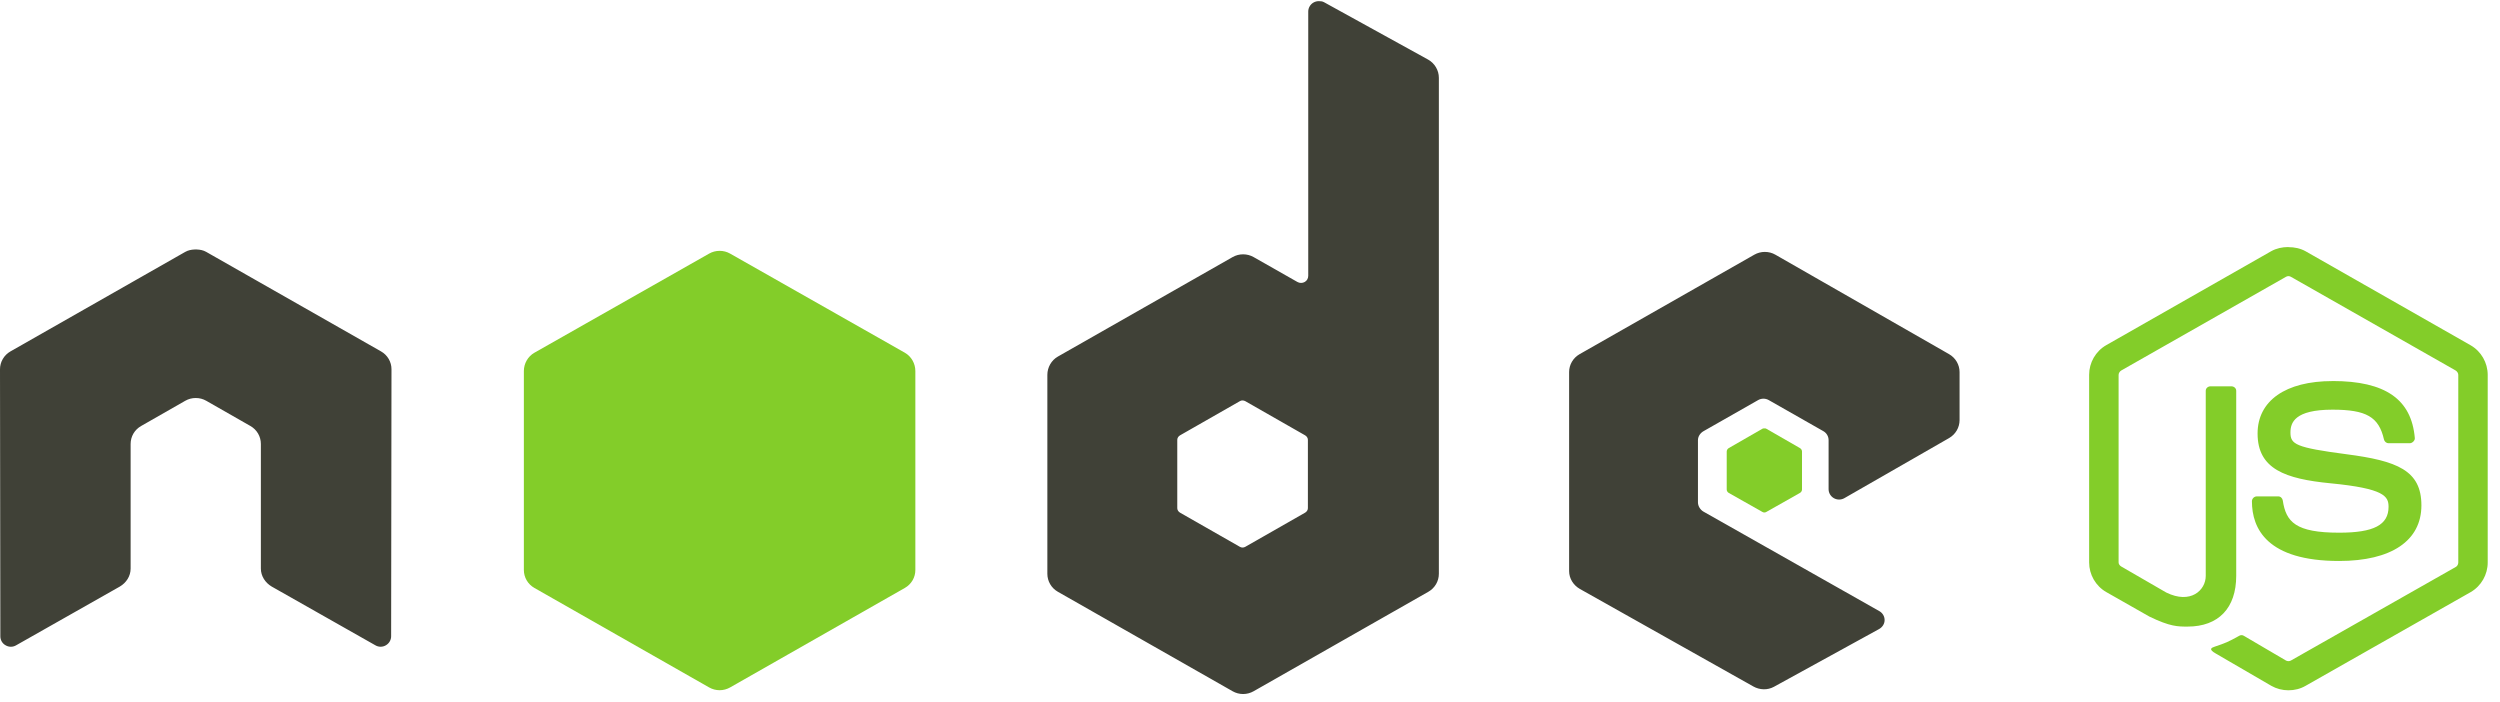
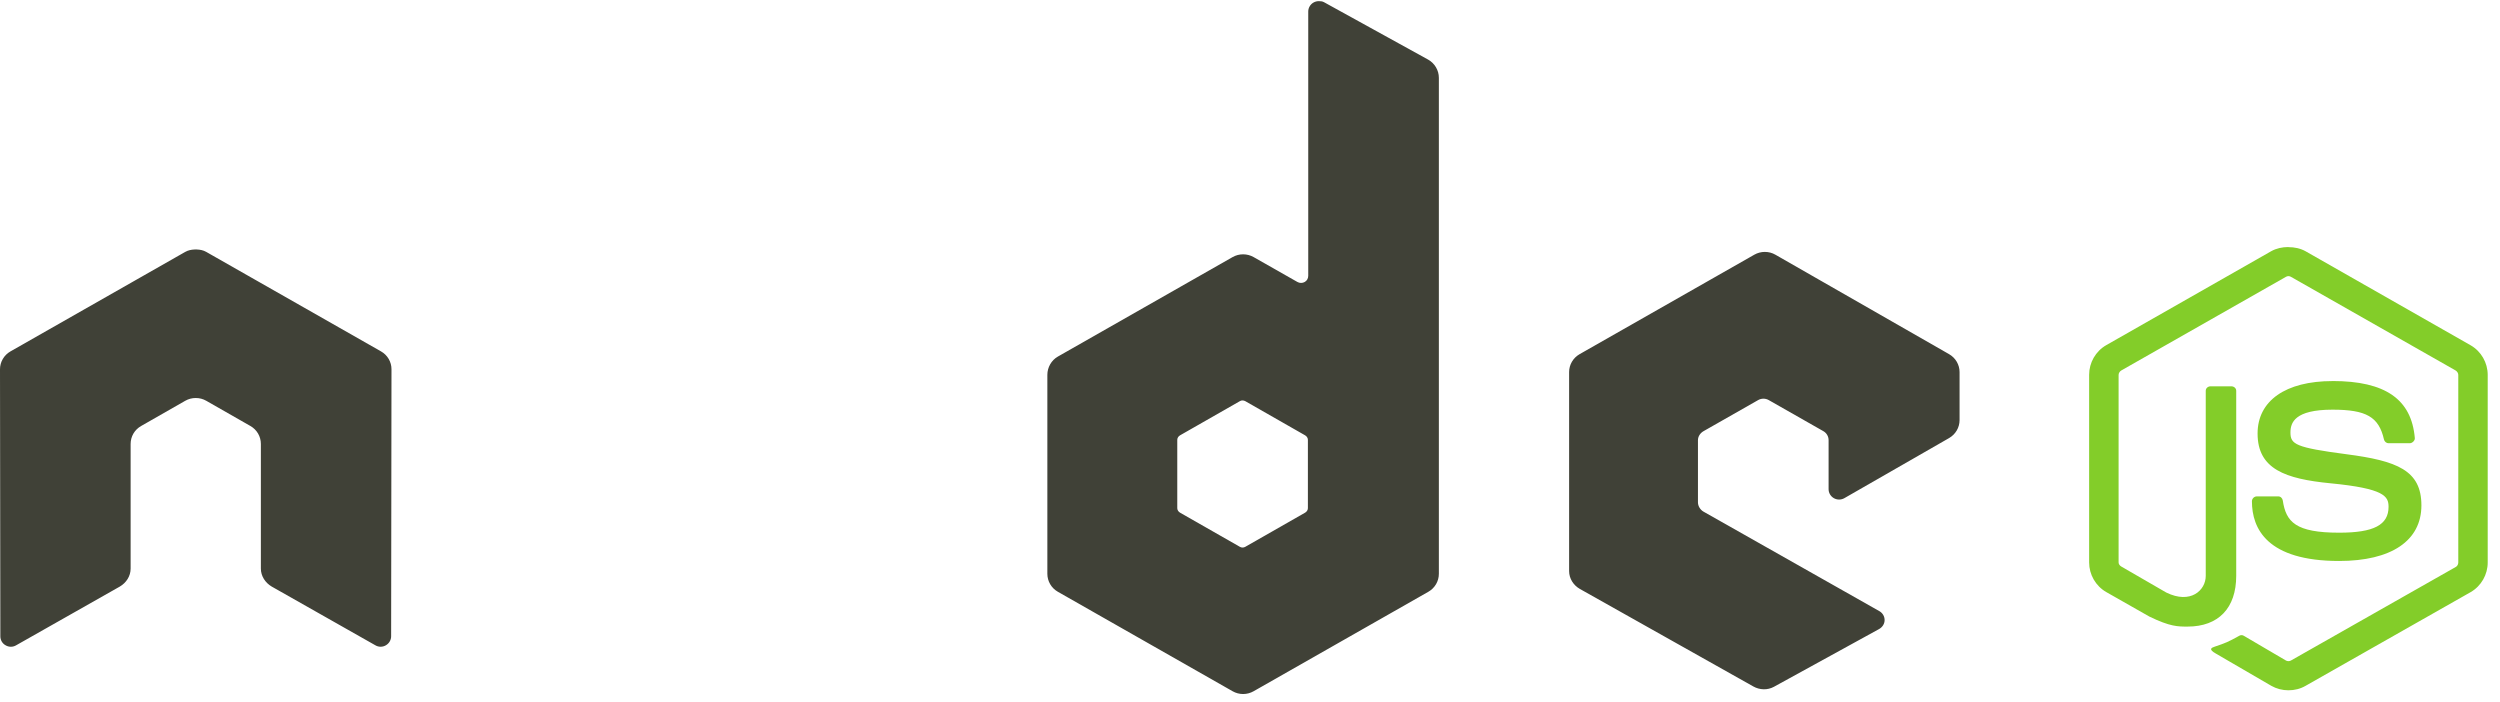
<svg xmlns="http://www.w3.org/2000/svg" width="121" height="34" viewBox="0 0 121 34" fill="none">
  <g id="Group">
    <path id="Vector" d="M110.758 11.957C110.465 11.957 110.18 12.017 109.927 12.158L101.945 16.704C101.428 16.998 101.114 17.552 101.114 18.142V27.22C101.114 27.809 101.428 28.363 101.945 28.657L104.03 29.842C105.042 30.334 105.416 30.327 105.877 30.327C107.377 30.327 108.233 29.429 108.233 27.869V18.914C108.233 18.787 108.121 18.697 107.995 18.697H106.995C106.867 18.697 106.758 18.789 106.758 18.914V27.874C106.758 28.565 106.028 29.261 104.843 28.676L102.676 27.423C102.599 27.381 102.54 27.306 102.54 27.222V18.145C102.54 18.059 102.599 17.971 102.676 17.927L110.642 13.397C110.717 13.354 110.805 13.354 110.879 13.397L118.845 17.927C118.921 17.972 118.981 18.056 118.981 18.145V27.222C118.981 27.309 118.937 27.398 118.862 27.439L110.879 31.97C110.809 32.01 110.714 32.01 110.642 31.97L108.591 30.767C108.53 30.731 108.447 30.734 108.388 30.767C107.822 31.083 107.716 31.12 107.185 31.301C107.054 31.346 106.855 31.416 107.253 31.636L109.93 33.193C110.185 33.338 110.469 33.41 110.761 33.41C111.057 33.41 111.337 33.34 111.592 33.193L119.574 28.662C120.091 28.366 120.405 27.814 120.405 27.224V18.147C120.405 17.557 120.091 17.004 119.574 16.709L111.592 12.162C111.341 12.022 111.055 11.962 110.761 11.962L110.758 11.957ZM112.894 18.444C110.62 18.444 109.267 19.398 109.267 20.984C109.267 22.704 110.61 23.178 112.792 23.391C115.402 23.643 115.606 24.021 115.606 24.528C115.606 25.407 114.895 25.782 113.216 25.782C111.106 25.782 110.642 25.262 110.487 24.225C110.469 24.114 110.382 24.025 110.267 24.025H109.23C109.168 24.026 109.108 24.051 109.064 24.095C109.02 24.138 108.995 24.197 108.993 24.259C108.993 25.584 109.724 27.151 113.213 27.151C115.739 27.151 117.196 26.175 117.196 24.459C117.196 22.763 116.019 22.305 113.569 21.985C111.096 21.66 110.858 21.504 110.858 20.932C110.858 20.459 111.058 19.828 112.891 19.828C114.529 19.828 115.135 20.177 115.383 21.266C115.405 21.368 115.496 21.451 115.603 21.451H116.64C116.703 21.451 116.765 21.413 116.809 21.368C116.853 21.32 116.883 21.266 116.877 21.201C116.717 19.325 115.449 18.442 112.894 18.442L112.894 18.444Z" fill="#83CD29" />
    <path id="Vector_2" d="M63.827 0.056C63.738 0.056 63.651 0.079 63.573 0.123C63.496 0.167 63.432 0.231 63.388 0.307C63.343 0.383 63.319 0.47 63.319 0.558V13.346C63.319 13.471 63.26 13.584 63.15 13.647C63.096 13.678 63.034 13.694 62.971 13.694C62.909 13.694 62.848 13.678 62.794 13.647L60.675 12.443C60.52 12.355 60.345 12.309 60.166 12.309C59.988 12.309 59.813 12.355 59.658 12.443L51.201 17.258C50.885 17.437 50.692 17.784 50.692 18.143V27.772C50.692 27.948 50.739 28.122 50.828 28.274C50.917 28.427 51.046 28.554 51.201 28.642L59.658 33.456C59.812 33.544 59.988 33.591 60.166 33.591C60.345 33.591 60.52 33.544 60.675 33.456L69.132 28.642C69.287 28.554 69.415 28.427 69.505 28.274C69.594 28.122 69.641 27.948 69.641 27.772V3.767C69.641 3.402 69.439 3.059 69.115 2.881L64.082 0.106C64.003 0.062 63.915 0.055 63.827 0.056ZM9.423 12.075C9.262 12.082 9.11 12.11 8.965 12.192L0.508 17.007C0.353 17.095 0.225 17.221 0.136 17.374C0.046 17.526 -0.001 17.7 4.26252e-06 17.876L0.017 30.798C0.017 30.978 0.111 31.145 0.272 31.233C0.429 31.326 0.624 31.326 0.78 31.233L5.797 28.391C6.115 28.205 6.322 27.881 6.322 27.522V21.487C6.322 21.127 6.514 20.797 6.831 20.618L8.966 19.398C9.121 19.309 9.296 19.263 9.475 19.264C9.653 19.263 9.829 19.309 9.983 19.398L12.118 20.617C12.434 20.796 12.626 21.127 12.626 21.486V27.521C12.626 27.88 12.838 28.206 13.151 28.39L18.168 31.232C18.326 31.325 18.52 31.325 18.676 31.232C18.832 31.143 18.931 30.977 18.931 30.797L18.948 17.875C18.949 17.699 18.902 17.526 18.813 17.373C18.724 17.22 18.595 17.094 18.439 17.006L9.982 12.192C9.839 12.11 9.687 12.082 9.525 12.075H9.423L9.423 12.075ZM85.42 12.192C85.241 12.192 85.066 12.238 84.911 12.326L76.454 17.141C76.138 17.321 75.945 17.65 75.945 18.01V27.639C75.945 28 76.152 28.328 76.47 28.507L84.86 33.224C85.169 33.398 85.547 33.411 85.86 33.24L90.944 30.448C91.106 30.36 91.215 30.195 91.215 30.014C91.216 29.833 91.12 29.67 90.961 29.579L82.452 24.765C82.293 24.675 82.181 24.494 82.181 24.314V21.303C82.181 21.123 82.294 20.958 82.452 20.868L85.096 19.363C85.254 19.274 85.447 19.274 85.605 19.363L88.25 20.868C88.328 20.912 88.392 20.975 88.436 21.052C88.481 21.128 88.504 21.215 88.504 21.303V23.676C88.504 23.765 88.527 23.851 88.572 23.927C88.617 24.004 88.681 24.067 88.758 24.111C88.917 24.201 89.109 24.201 89.267 24.111L94.335 21.203C94.649 21.022 94.843 20.692 94.843 20.334V18.01C94.843 17.834 94.796 17.661 94.707 17.509C94.618 17.356 94.489 17.229 94.335 17.141L85.928 12.327C85.774 12.238 85.598 12.192 85.42 12.193L85.42 12.192ZM60.133 19.381C60.18 19.381 60.226 19.392 60.268 19.414L63.166 21.069C63.245 21.114 63.302 21.197 63.302 21.286V24.596C63.302 24.686 63.245 24.769 63.166 24.814L60.268 26.468C60.189 26.513 60.093 26.513 60.014 26.468L57.116 24.814C57.037 24.769 56.98 24.686 56.98 24.596V21.286C56.98 21.196 57.037 21.114 57.116 21.069L60.014 19.414C60.053 19.391 60.088 19.381 60.133 19.381Z" fill="#404137" />
-     <path id="Vector_3" d="M34.83 12.141C34.651 12.141 34.475 12.187 34.321 12.275L25.864 17.073C25.547 17.252 25.355 17.599 25.355 17.958V27.587C25.355 27.763 25.401 27.936 25.491 28.089C25.58 28.242 25.709 28.368 25.864 28.456L34.321 33.271C34.475 33.359 34.651 33.406 34.829 33.406C35.008 33.406 35.183 33.359 35.338 33.271L43.795 28.456C43.95 28.368 44.078 28.241 44.168 28.089C44.257 27.936 44.304 27.763 44.303 27.587V17.958C44.303 17.598 44.111 17.252 43.795 17.072L35.337 12.274C35.183 12.186 35.007 12.14 34.829 12.141L34.83 12.141ZM85.404 20.733C85.37 20.733 85.333 20.733 85.302 20.75L83.675 21.686C83.645 21.703 83.619 21.727 83.602 21.756C83.584 21.785 83.574 21.819 83.573 21.853V23.692C83.573 23.761 83.614 23.825 83.675 23.859L85.302 24.779C85.33 24.796 85.362 24.805 85.395 24.805C85.428 24.805 85.46 24.796 85.488 24.779L87.115 23.859C87.175 23.825 87.217 23.761 87.217 23.692V21.853C87.217 21.784 87.176 21.721 87.115 21.686L85.488 20.75C85.458 20.732 85.437 20.733 85.403 20.733L85.404 20.733Z" fill="#83CD29" />
  </g>
</svg>